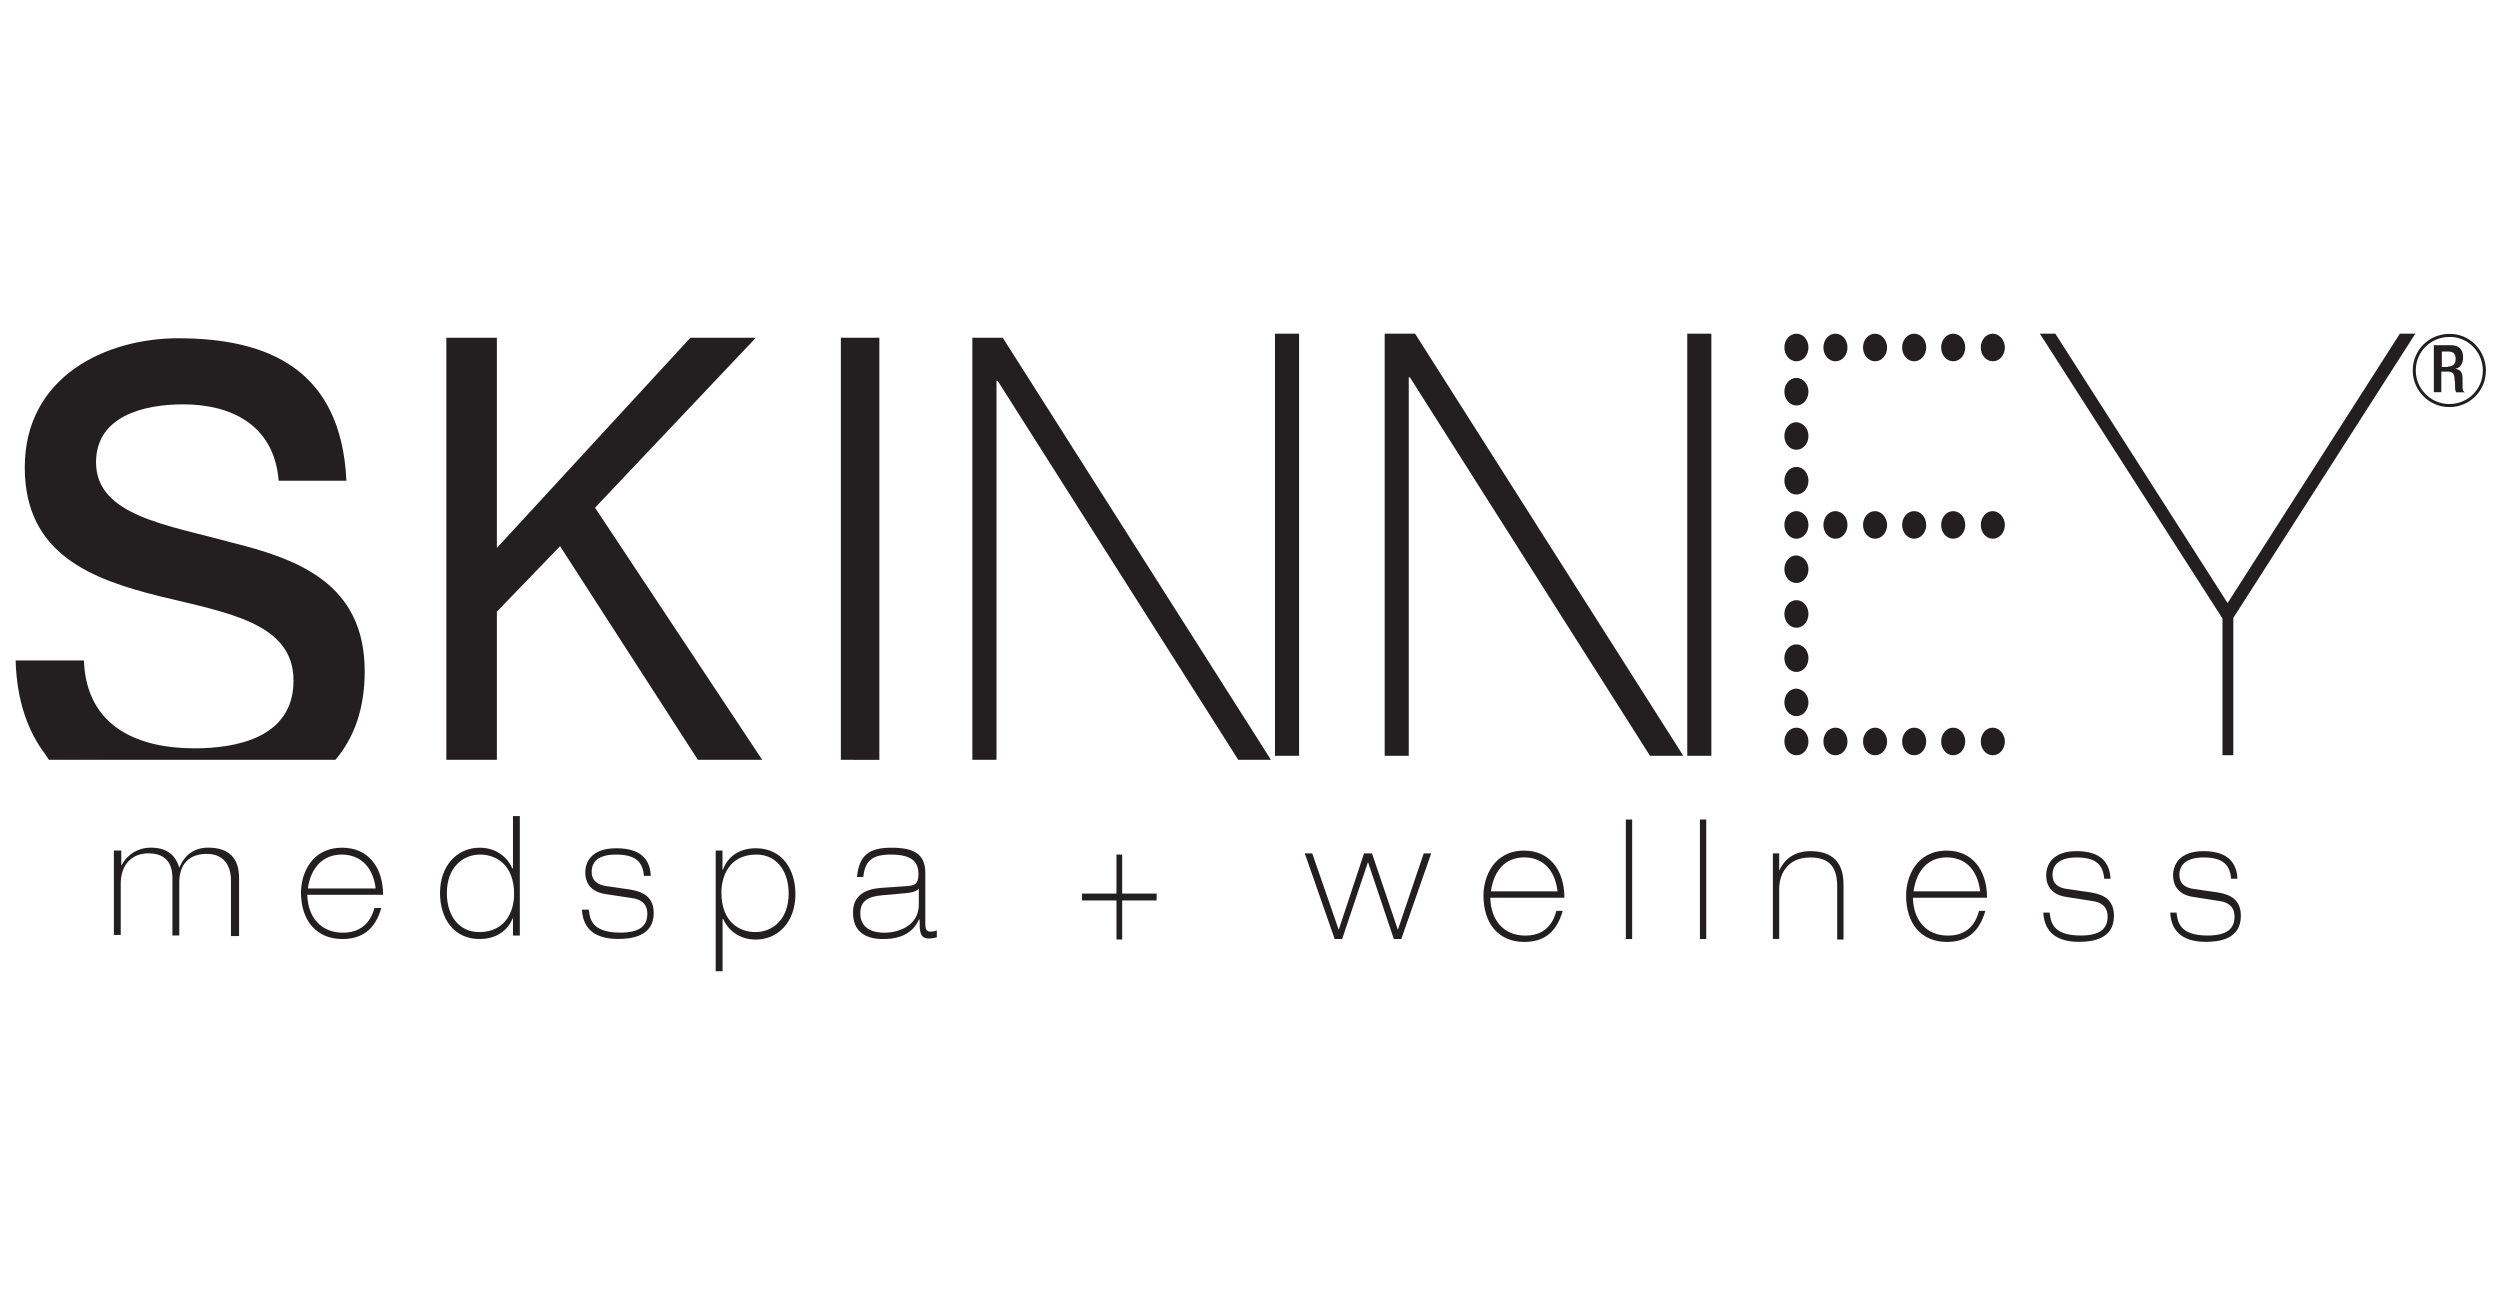
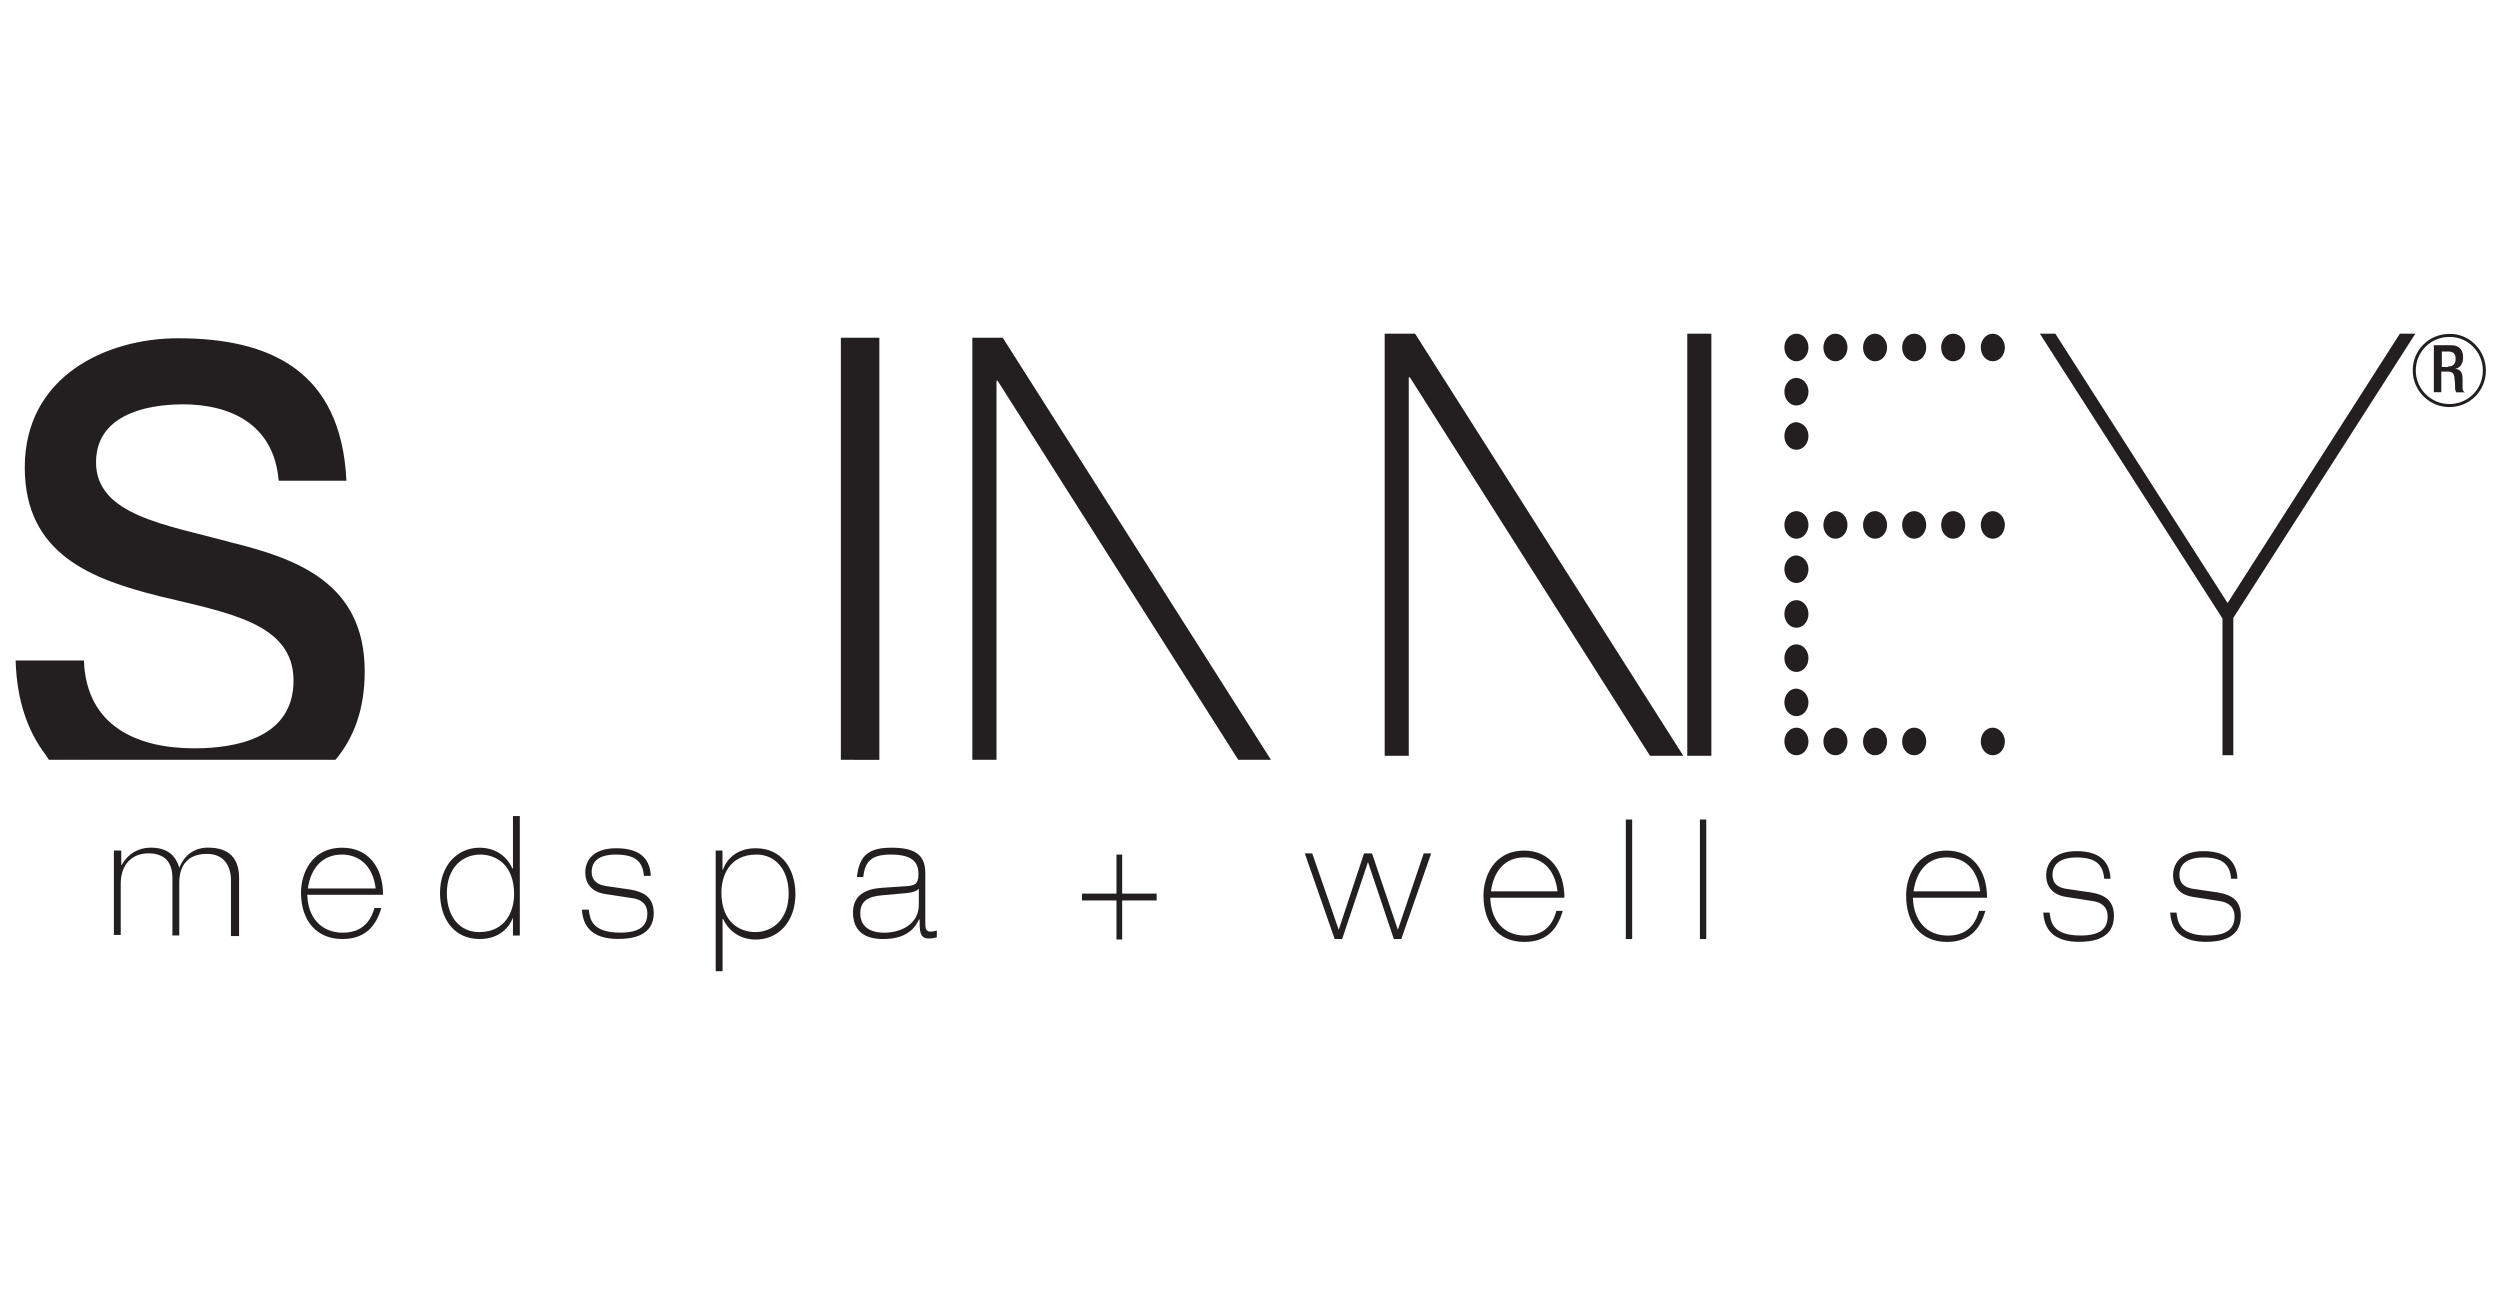
<svg xmlns="http://www.w3.org/2000/svg" version="1.1" id="Layer_1" x="0px" y="0px" viewBox="0 0 3280 1712" style="enable-background:new 0 0 3280 1712;" xml:space="preserve">
  <style type="text/css">
	.st0{fill:#231F20;}
	.st1{fill:none;stroke:#231F20;stroke-width:4;stroke-miterlimit:10;}
</style>
  <g>
    <path class="st0" d="M133.5,996.9c-24.1-2.3-47.5-3.8-71.6-3.8C86,993.1,110.2,994.6,133.5,996.9h306.6   c24.1-28.6,38.4-66.3,38.4-116c0-115.3-87.4-147.7-176.3-169.5C220.2,688.7,126,676.7,126,606.6c0-60.3,61.8-76.1,114.5-76.1   c58.8,0,119,24.1,125.1,100.2h88.9c-6.8-145.4-101.7-186.9-220.8-186.9c-94.2,0-201.2,49.7-201.2,169.5   c0,114.5,88.9,146.9,176.3,168.8c88.9,21.8,176.3,34.7,176.3,110.8c0,75.3-75.3,88.9-130.3,88.9c-73.1,0-141.6-27.9-144.7-115.3   H20.5c1.5,52.7,15.8,92.7,39.2,123.6c0.8-1.5,1.5-3,2.3-4.5c-0.8,1.5-1.5,3-2.3,4.5c1.5,2.3,3,4.5,4.5,6.8H133.5z" />
    <path class="st0" d="M1103.2,996.9V443.1h50.5v553.8H1103.2z" />
    <polygon class="st0" points="1275.7,443.1 1275.7,996.9 1307.4,996.9 1307.4,499.6 1308.9,499.6 1624.6,996.9 1667.5,996.9    1315.6,443.1  " />
-     <rect x="1672.8" y="437.8" class="st0" width="31.6" height="553.8" />
    <path class="st0" d="M2630.4,455.9c0,9.8-6.8,18.1-15.8,18.1s-15.8-8.3-15.8-18.1c0-9.8,6.8-18.1,15.8-18.1   C2622.9,437.8,2630.4,446.1,2630.4,455.9z" />
    <path class="st0" d="M2578.4,455.9c0,9.8-6.8,18.1-15.8,18.1s-15.8-8.3-15.8-18.1c0-9.8,6.8-18.1,15.8-18.1   S2578.4,446.1,2578.4,455.9z" />
    <path class="st0" d="M2527.2,455.9c0,9.8-6.8,18.1-15.8,18.1s-15.8-8.3-15.8-18.1c0-9.8,6.8-18.1,15.8-18.1   C2520.4,437.8,2527.2,446.1,2527.2,455.9z" />
    <path class="st0" d="M2475.9,455.9c0,9.8-6.8,18.1-15.8,18.1s-15.8-8.3-15.8-18.1c0-9.8,6.8-18.1,15.8-18.1   C2468.4,437.8,2475.9,446.1,2475.9,455.9z" />
    <path class="st0" d="M2423.9,455.9c0,9.8-6.8,18.1-15.8,18.1c-9,0-15.8-8.3-15.8-18.1c0-9.8,6.8-18.1,15.8-18.1   C2417.2,437.8,2423.9,446.1,2423.9,455.9z" />
    <path class="st0" d="M2372.7,455.9c0,9.8-6.8,18.1-15.8,18.1s-15.8-8.3-15.8-18.1c0-9.8,6.8-18.1,15.8-18.1   C2365.9,437.8,2372.7,446.1,2372.7,455.9z" />
    <path class="st0" d="M2372.7,513.9c0,9.8-6.8,18.1-15.8,18.1s-15.8-8.3-15.8-18.1c0-9.8,6.8-18.1,15.8-18.1   C2365.9,495.9,2372.7,504.1,2372.7,513.9z" />
    <path class="st0" d="M2372.7,572c0,9.8-6.8,18.1-15.8,18.1s-15.8-8.3-15.8-18.1c0-9.8,6.8-18.1,15.8-18.1   C2365.9,554.6,2372.7,562.2,2372.7,572z" />
-     <path class="st0" d="M2372.7,630.7c0,9.8-6.8,18.1-15.8,18.1s-15.8-8.3-15.8-18.1c0-9.8,6.8-18.1,15.8-18.1   C2365.9,612.6,2372.7,620.9,2372.7,630.7z" />
    <path class="st0" d="M2372.7,746.8c0,9.8-6.8,18.1-15.8,18.1s-15.8-8.3-15.8-18.1c0-9.8,6.8-18.1,15.8-18.1   C2365.9,729.4,2372.7,737,2372.7,746.8z" />
    <path class="st0" d="M2630.4,688.7c0,9.8-6.8,18.1-15.8,18.1s-15.8-8.3-15.8-18.1s6.8-18.1,15.8-18.1   C2622.9,670.7,2630.4,678.9,2630.4,688.7z" />
    <path class="st0" d="M2578.4,688.7c0,9.8-6.8,18.1-15.8,18.1s-15.8-8.3-15.8-18.1s6.8-18.1,15.8-18.1   C2571.6,670.7,2578.4,678.9,2578.4,688.7z" />
    <path class="st0" d="M2527.2,688.7c0,9.8-6.8,18.1-15.8,18.1s-15.8-8.3-15.8-18.1s6.8-18.1,15.8-18.1   C2520.4,670.7,2527.2,678.9,2527.2,688.7z" />
    <path class="st0" d="M2475.9,688.7c0,9.8-6.8,18.1-15.8,18.1s-15.8-8.3-15.8-18.1s6.8-18.1,15.8-18.1   C2468.4,670.7,2475.9,678.9,2475.9,688.7z" />
    <path class="st0" d="M2423.9,688.7c0,9.8-6.8,18.1-15.8,18.1c-9,0-15.8-8.3-15.8-18.1s6.8-18.1,15.8-18.1   C2417.2,670.7,2423.9,678.9,2423.9,688.7z" />
    <path class="st0" d="M2372.7,688.7c0,9.8-6.8,18.1-15.8,18.1s-15.8-8.3-15.8-18.1s6.8-18.1,15.8-18.1   C2365.9,670.7,2372.7,678.9,2372.7,688.7z" />
    <path class="st0" d="M2630.4,972.8c0,9.8-6.8,18.1-15.8,18.1s-15.8-8.3-15.8-18.1s6.8-18.1,15.8-18.1   C2622.9,954.7,2630.4,963,2630.4,972.8z" />
-     <path class="st0" d="M2578.4,972.8c0,9.8-6.8,18.1-15.8,18.1s-15.8-8.3-15.8-18.1s6.8-18.1,15.8-18.1S2578.4,963,2578.4,972.8z" />
    <path class="st0" d="M2527.2,972.8c0,9.8-6.8,18.1-15.8,18.1s-15.8-8.3-15.8-18.1s6.8-18.1,15.8-18.1   C2520.4,954.7,2527.2,963,2527.2,972.8z" />
    <path class="st0" d="M2475.9,972.8c0,9.8-6.8,18.1-15.8,18.1s-15.8-8.3-15.8-18.1s6.8-18.1,15.8-18.1   C2468.4,954.7,2475.9,963,2475.9,972.8z" />
    <path class="st0" d="M2423.9,972.8c0,9.8-6.8,18.1-15.8,18.1c-9,0-15.8-8.3-15.8-18.1s6.8-18.1,15.8-18.1   C2417.2,954.7,2423.9,963,2423.9,972.8z" />
    <path class="st0" d="M2372.7,972.8c0,9.8-6.8,18.1-15.8,18.1s-15.8-8.3-15.8-18.1s6.8-18.1,15.8-18.1   C2365.9,954.7,2372.7,963,2372.7,972.8z" />
    <path class="st0" d="M2372.7,805.5c0,9.8-6.8,18.1-15.8,18.1s-15.8-8.3-15.8-18.1s6.8-18.1,15.8-18.1   C2365.9,787.4,2372.7,795.7,2372.7,805.5z" />
    <path class="st0" d="M2372.7,863.5c0,9.8-6.8,18.1-15.8,18.1s-15.8-8.3-15.8-18.1c0-9.8,6.8-18.1,15.8-18.1   C2365.9,845.5,2372.7,853.7,2372.7,863.5z" />
    <path class="st0" d="M2372.7,921.5c0,9.8-6.8,18.1-15.8,18.1s-15.8-8.3-15.8-18.1s6.8-18.1,15.8-18.1   C2365.9,904.2,2372.7,911.8,2372.7,921.5z" />
    <path class="st0" d="M2915.9,991.6V811.5l-239.6-373.7h20.3l226,353.4l226-353.4h20.3l-238.8,372.9v180.1h-14.3V991.6z" />
    <polygon class="st0" points="1816.7,437.8 1816.7,991.6 1848.3,991.6 1848.3,495.1 1849.8,495.1 2164.8,991.6 2208.5,991.6    1856.6,437.8  " />
    <rect x="2213.7" y="437.8" class="st0" width="31.6" height="553.8" />
    <g>
-       <path class="st0" d="M585.6,443.1h66.3v275.8l253.9-275.8h85.9l-211,223L1000,996.9h-84.4L734.8,716.6l-82.9,85.9v194.4h-66.3    V443.1z" />
-     </g>
+       </g>
    <g>
      <path class="st0" d="M150.1,1115.9h9v18.8h0.8c7.5-14.3,21.8-22.6,37.7-22.6c24.1,0,33.2,12.1,37.7,26.4    c6.8-17.3,20.3-26.4,37.7-26.4c27.9,0,40.7,14.3,40.7,39.9v76.1H303v-73.1c0-18.8-9-34.7-31.6-34.7c-24.1,0-36.2,14.3-36.2,37.7    v69.3h-9v-75.3c0-19.6-9-32.4-31.6-32.4c-21.1,0-36.2,14.3-36.2,39.9v67.1h-9v-110.8H150.1z" />
      <path class="st0" d="M403.2,1174.7c0.8,27.9,17.3,49,46.7,49c30.1,0,38.4-21.8,41.4-32.4h9c-8.3,28.6-25.6,40.7-51.2,40.7    c-33.2,0-54.2-23.4-54.2-61c0-23.4,12.8-58.8,54.2-58.8c33.9,0,53.5,25.6,53.5,61.8h-99.5V1174.7z M492.9,1165.7    c-3.8-30.9-22.6-44.5-44.5-44.5c-24.9,0-40.7,17.3-44.5,44.5H492.9z" />
      <path class="st0" d="M673,1204.1L673,1204.1c-5.3,13.6-18.8,27.9-43.7,27.9c-34.7,0-52-27.9-52-60.3c0-36.2,22.6-59.5,52-59.5    c24.1,0,37.7,15.1,42.9,27.1h0.8v-68.6h9v156.7h-9C673,1227.4,673,1204.1,673,1204.1z M674.5,1173.2c0-39.9-24.9-52-44.5-52    c-22.6,0-43.7,16.6-43.7,50.5c0,32.4,18.1,51.2,42.2,51.2C664.7,1222.9,674.5,1193.5,674.5,1173.2z" />
      <path class="st0" d="M844.8,1149.1c-1.5-18.8-11.3-27.9-36.9-27.9c-24.1,0-31.6,10.5-31.6,22.6c0,12.1,8.3,17.3,19.6,18.8    l30.9,4.5c18.1,3,30.9,10.5,30.9,30.9c0,30.9-30.1,33.9-46.7,33.9c-27.1,0-46-10.5-47.5-38.4h9c1.5,11.3,3,30.1,41.4,30.1    c25.6,0,35.4-9,35.4-24.9c0-12.8-8.3-18.8-19.6-20.3l-34.7-5.3c-12.1-1.5-27.1-8.3-27.1-28.6c0-12.8,7.5-31.6,40.7-31.6    c36.2,0,44.5,18.8,45.2,36.2C853.8,1149.1,844.8,1149.1,844.8,1149.1z" />
      <path class="st0" d="M938.9,1115.9h9v24.9h0.8c4.5-13.6,18.1-27.9,42.9-27.9c34.7,0,52,27.9,52,60.3c0,36.2-22.6,59.5-52,59.5    c-24.1,0-37.7-15.1-42.9-27.1H948v68.6h-9V1115.9z M946.5,1170.9c0,39.9,24.9,52,44.5,52c22.6,0,43.7-16.6,43.7-50.5    c0-32.4-18.1-51.2-42.2-51.2C955.5,1121.2,946.5,1151.3,946.5,1170.9z" />
      <path class="st0" d="M1124.3,1150.6c3-28.6,15.8-38.4,45.2-38.4c28.6,0,44.5,7.5,44.5,33.2v63.3c0,8.3,0,13.6,6.8,13.6    c3,0,6-0.8,8.3-1.5v9c-3,0.8-6,1.5-10.5,1.5c-12.1,0-12.1-9.8-12.1-24.9h-0.8c-10.5,23.4-33.9,25.6-46.7,25.6    c-8.3,0-39.9,0-39.9-34.7c0-23.4,17.3-30.9,36.9-32.4l33.9-2.3c9.8-0.8,15.1-2.3,15.1-15.8c0-15.1-7.5-25.6-36.2-25.6    c-25.6,0-33.9,9-36.2,29.4H1124.3z M1205.6,1165.7L1205.6,1165.7c-2.3,3-7.5,5.3-15.8,6l-33.2,3c-16.6,1.5-27.9,6.8-27.9,23.4    c0,22.6,20.3,25.6,31.6,25.6c19.6,0,45.2-9.8,45.2-36.9V1165.7z" />
    </g>
    <g>
      <path class="st0" d="M1419.6,1172.4h45.2v-51.2h7.5v51.2h45.2v9h-45.2v51.2h-7.5v-51.2h-45.2V1172.4z" />
    </g>
    <g>
      <path class="st0" d="M1789.6,1119.7h10.5l33.9,100.2l33.9-100.2h9.8l-39.2,112.3h-9.8l-33.9-101l-33.9,101h-9.8l-39.2-112.3h9.8    l34.7,100.2L1789.6,1119.7z" />
      <path class="st0" d="M1955.3,1178.5c0.8,27.9,16.6,49,46,49c30.1,0,37.7-21.8,40.7-32.4h8.3c-8.3,28.6-24.9,40.7-50.5,40.7    c-33.2,0-53.5-23.4-53.5-61c0-23.4,12.8-58.8,53.5-58.8c33.2,0,52.7,25.6,52.7,61.8h-97.2V1178.5z M2043.5,1169.4    c-3.8-30.9-21.8-44.5-43.7-44.5c-24.9,0-39.9,17.3-43.7,44.5H2043.5z" />
      <path class="st0" d="M2133.1,1075.2h8.3V1232h-8.3V1075.2z" />
      <path class="st0" d="M2230.3,1075.2h8.3V1232h-8.3V1075.2z" />
-       <path class="st0" d="M2326,1119.7h8.3v22.6l0,0c6-13.6,18.8-25.6,40.7-25.6c43.7,0,43.7,33.2,43.7,46.7v69.3h-8.3v-69.3    c0-22.6-7.5-38.4-35.4-38.4c-28.6,0-40.7,20.3-40.7,41.4v65.5h-8.3L2326,1119.7L2326,1119.7z" />
      <path class="st0" d="M2509.8,1178.5c0.8,27.9,16.6,49,46,49c30.1,0,37.7-21.8,40.7-32.4h8.3c-8.3,28.6-24.9,40.7-50.5,40.7    c-33.2,0-53.5-23.4-53.5-61c0-23.4,12.8-58.8,53.5-58.8c33.2,0,52.7,25.6,52.7,61.8h-97.2V1178.5z M2598,1169.4    c-3.8-30.9-21.8-44.5-43.7-44.5c-24.9,0-39.9,17.3-43.7,44.5H2598z" />
      <path class="st0" d="M2760.7,1152.9c-1.5-18.8-11.3-27.9-36.2-27.9c-23.4,0-31.6,10.5-31.6,22.6c0,12.1,7.5,17.3,19.6,18.8    l30.9,4.5c18.1,3,30.1,10.5,30.1,30.9c0,30.9-29.4,33.9-46,33.9c-26.4,0-45.2-10.5-46.7-38.4h8.3c1.5,11.3,3,30.1,40.7,30.1    c25.6,0,35.4-9,35.4-24.9c0-12.8-8.3-18.8-19.6-20.3l-33.9-5.3c-12.1-1.5-27.1-8.3-27.1-28.6c0-12.8,7.5-31.6,39.9-31.6    c35.4,0,43.7,18.8,44.5,36.2C2769,1152.9,2760.7,1152.9,2760.7,1152.9z" />
      <path class="st0" d="M2927.2,1152.9c-1.5-18.8-11.3-27.9-36.2-27.9c-23.4,0-31.6,10.5-31.6,22.6c0,12.1,7.5,17.3,19.6,18.8    l30.9,4.5c18.1,3,30.1,10.5,30.1,30.9c0,30.9-29.4,33.9-46,33.9c-26.4,0-45.2-10.5-46.7-38.4h8.3c1.5,11.3,3,30.1,40.7,30.1    c25.6,0,35.4-9,35.4-24.9c0-12.8-8.3-18.8-19.6-20.3l-33.9-5.3c-12.1-1.5-27.1-8.3-27.1-28.6c0-12.8,7.5-31.6,39.9-31.6    c35.4,0,43.7,18.8,44.5,36.2C2935.5,1152.9,2927.2,1152.9,2927.2,1152.9z" />
    </g>
    <g>
      <path class="st0" d="M3194,452.9h21.8c9,0,15.8,4.5,15.8,15.8c0,8.3-3.8,14.3-10.5,15.1l0,0c6,0.8,9.8,3.8,9.8,12.8    c0,3.8,0,9,0,12.8c0,3,1.5,4.5,3,5.3h-11.3c-0.8-1.5-1.5-3-1.5-5.3c0-3.8,0-7.5-0.8-12.1c0-6.8-2.3-9.8-9-9.8h-8.3v27.1h-9.8    v-61.8H3194z M3212,480.8c6.8,0,9.8-3.8,9.8-9.8c0-6.8-3-9.8-9.8-9.8h-8.3v20.3h8.3V480.8z" />
    </g>
    <path class="st1" d="M3259.5,486.1c0,25.6-20.3,46-46,46l0,0c-25.6,0-46-21.1-46-46l0,0c0-25.6,20.3-46,46-46l0,0   C3238.4,439.4,3259.5,460.4,3259.5,486.1L3259.5,486.1z" />
  </g>
</svg>